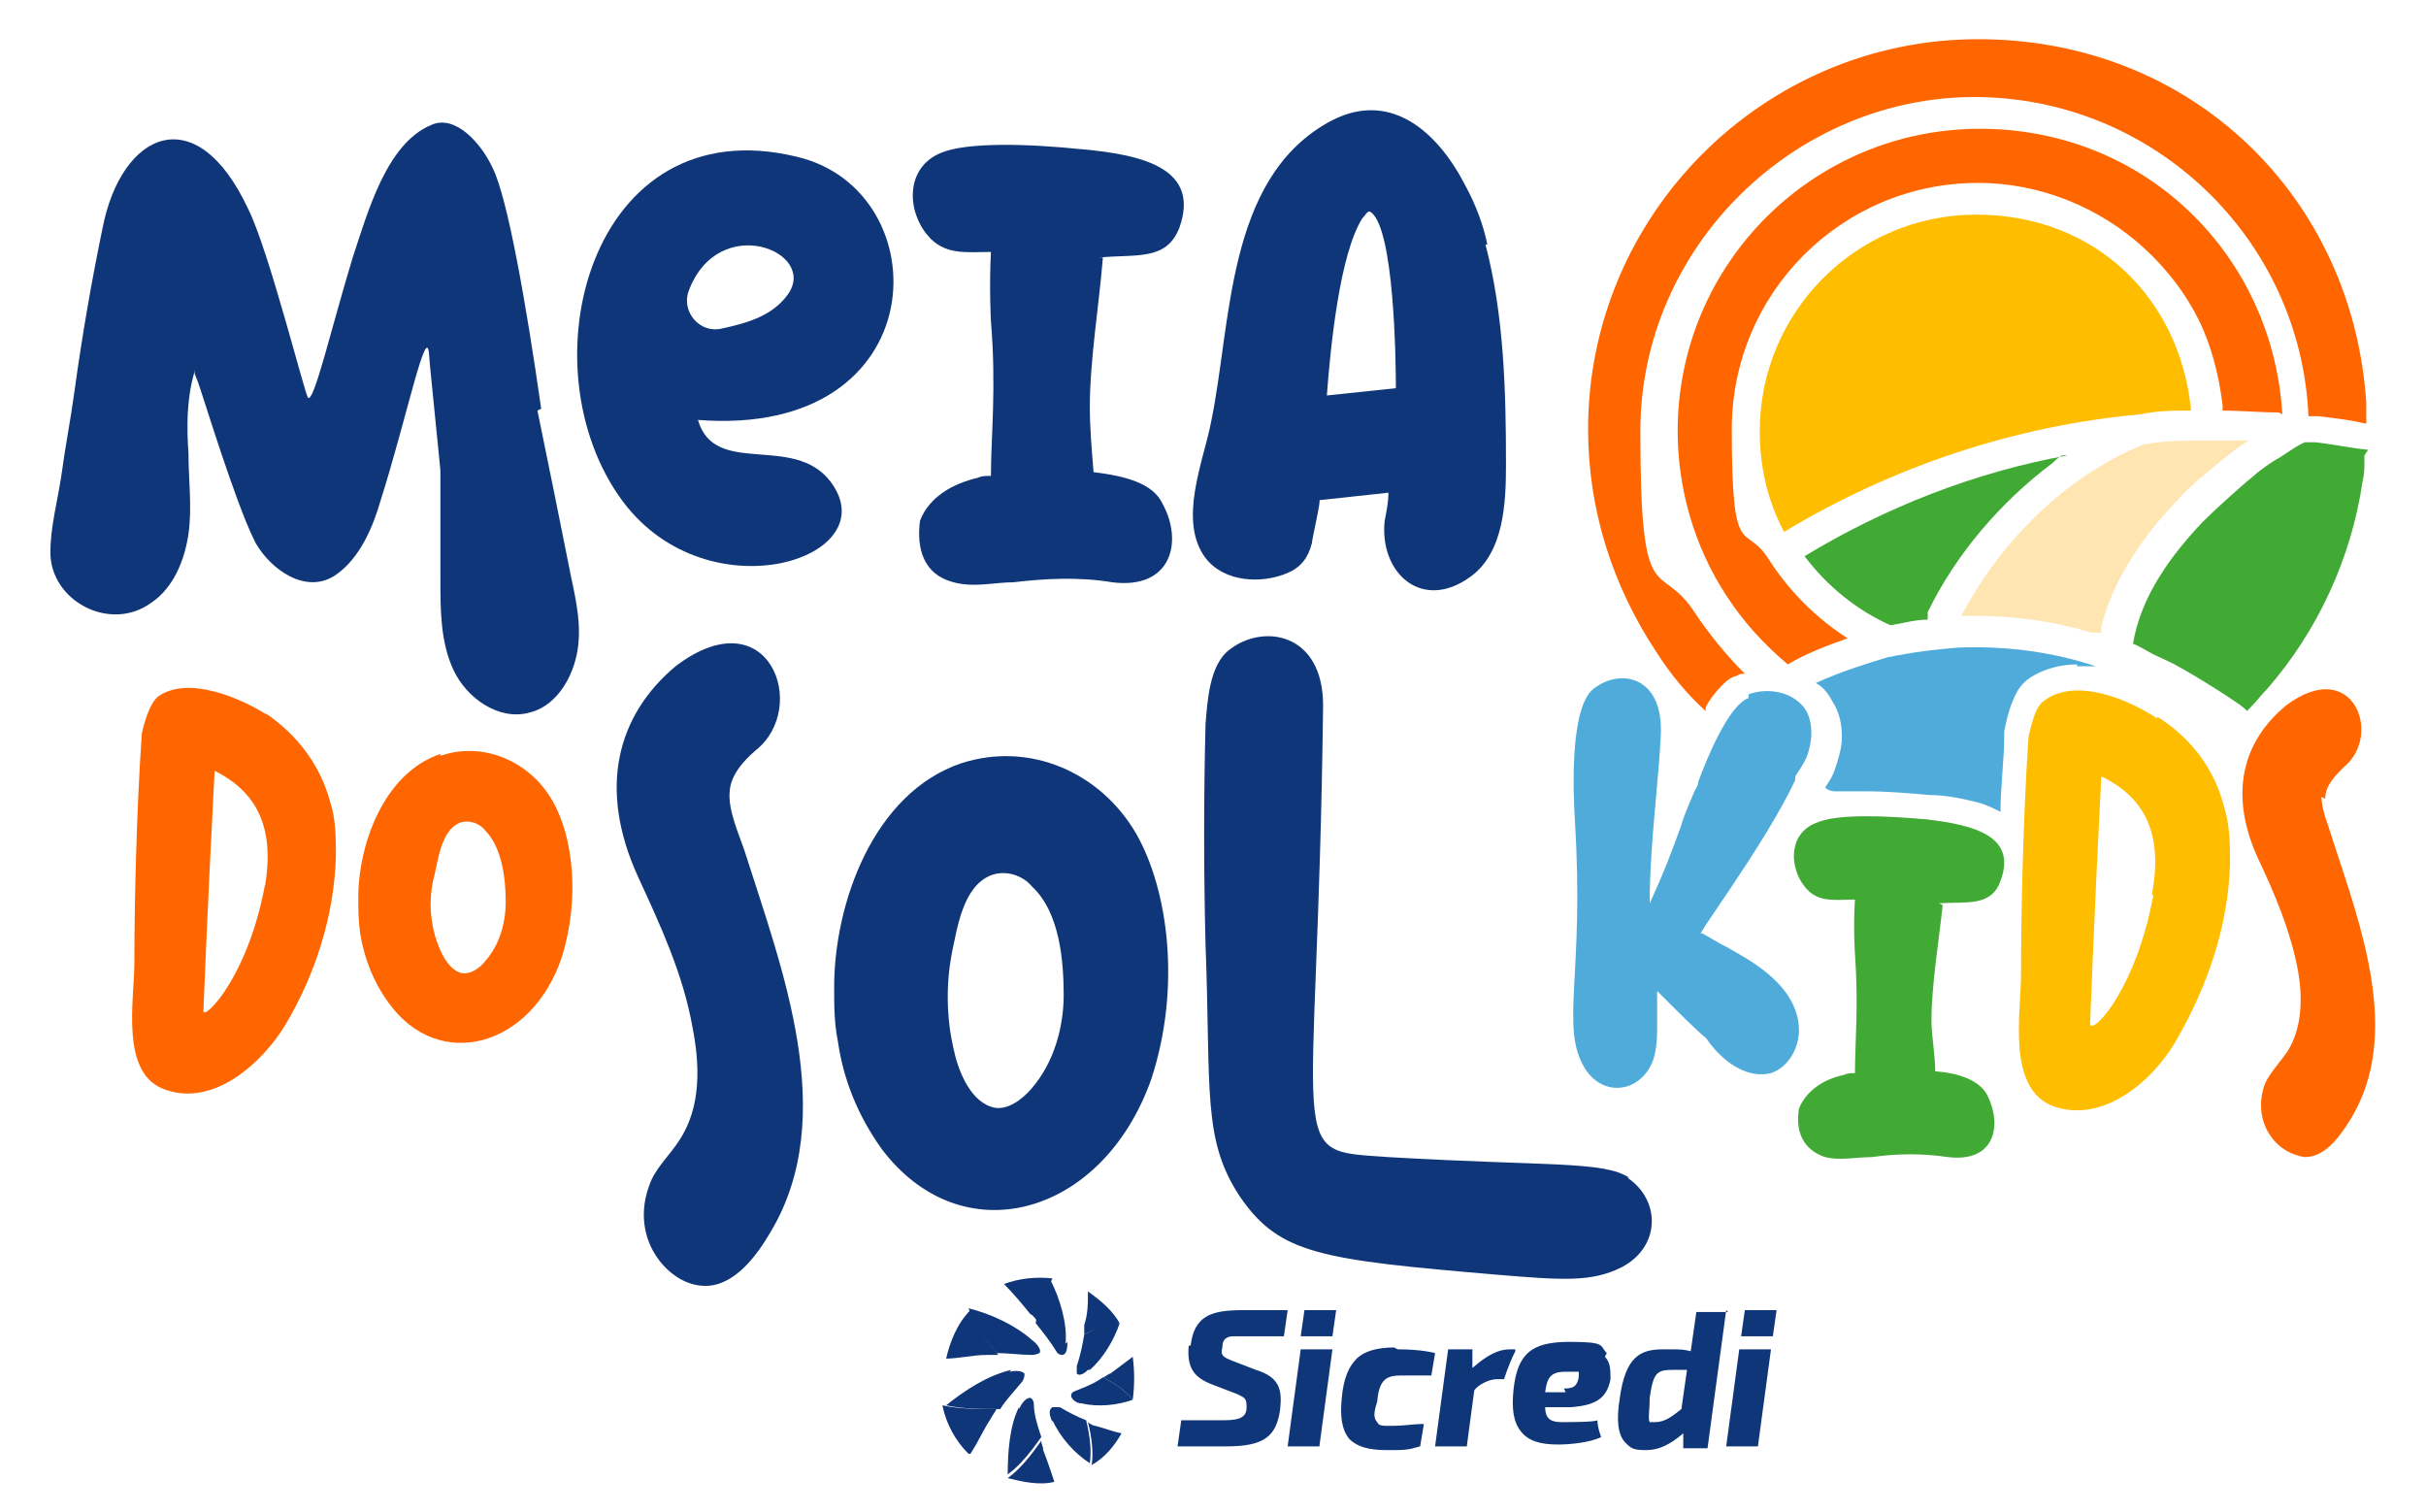
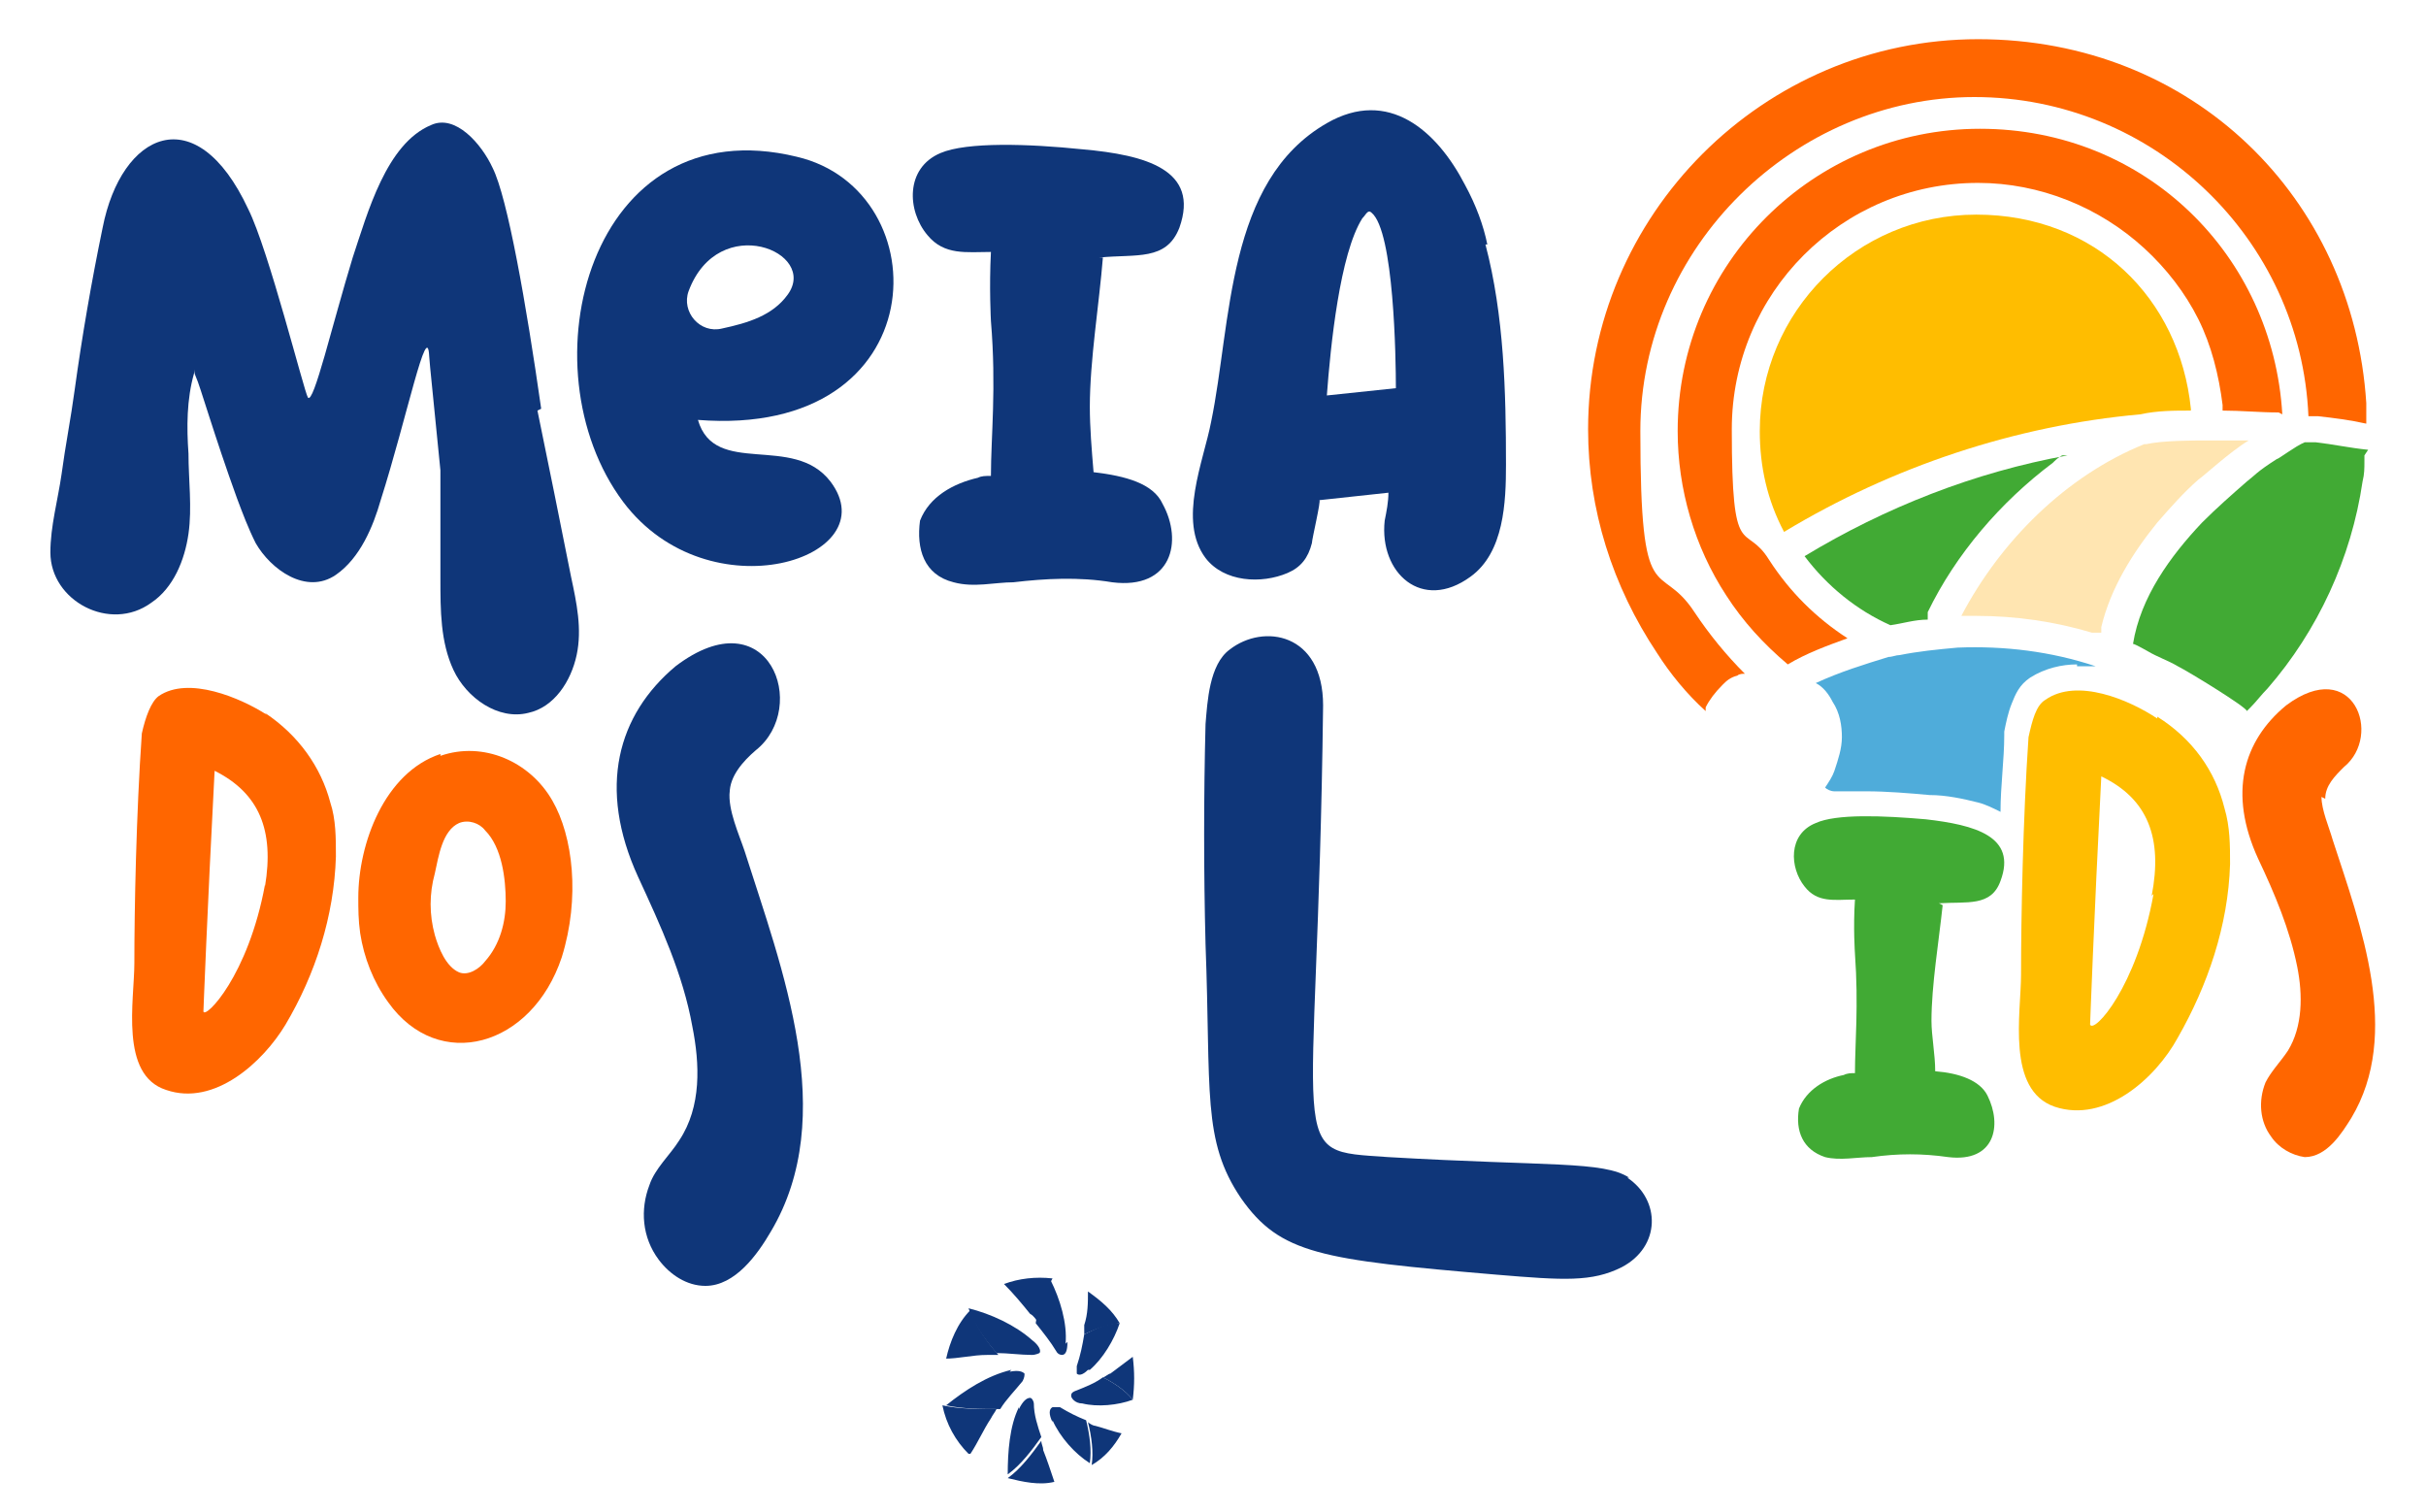
<svg xmlns="http://www.w3.org/2000/svg" id="Camada_1" version="1.1" viewBox="0 0 130 81">
  <defs>
    <style>
      .st0 {
        fill: #f60;
      }

      .st1 {
        fill: #0f3679;
      }

      .st2 {
        fill: #4facda;
      }

      .st3 {
        fill: #ffe5b1;
      }

      .st4 {
        fill: #41aa34;
      }

      .st5 {
        fill: #ffbd00;
      }
    </style>
  </defs>
  <path class="st1" d="M71.1,21.2c.2-2.7.7-7.6,1.9-9.5.2-.2.3-.5.5-.3,1.2,1,1.3,7.8,1.3,9.4l-3.8.4ZM79.7,13.1c-.2-1-.6-2.1-1.2-3.2-1.5-2.9-4.1-5.2-7.4-3.3-5.4,3.1-5.1,10.7-6.2,16-.4,2.1-1.8,5.3-.3,7.3,1,1.3,3,1.4,4.4.8.7-.3,1.1-.8,1.3-1.6,0-.2.5-2.3.4-2.3l3.7-.4c0,.5-.1,1-.2,1.5-.3,2.8,2,4.9,4.6,3,1.8-1.3,1.9-4,1.9-6,0-3.9-.1-8-1.1-11.8Z" />
  <path class="st0" d="M14.2,47.4c-.9,4.9-3.2,7.2-3.3,6.8,0,0,.2-5.3.6-12.9,2.4,1.2,3.2,3.2,2.7,6.2M14.3,38.3c-1.4-.9-4.2-2.1-5.8-1-.4.3-.7,1.1-.9,2-.3,4.3-.4,9.4-.4,12.3,0,2-.8,6,1.7,6.8,2.6.9,5.2-1.5,6.4-3.5,1.6-2.7,2.6-5.8,2.7-9,0-1,0-2-.3-2.9-.5-1.9-1.7-3.6-3.5-4.8Z" />
  <path class="st1" d="M42.2,15.8c-.8,1.1-2.1,1.5-3.5,1.8-1.2.3-2.2-.9-1.8-2,1.6-4.3,7-2.1,5.3.2M42.7,8.4c-11.1-2.7-14.7,11.3-9.3,18.5,4.6,6.1,14.2,3,11.1-1.1-2-2.6-6.2-.2-7.1-3.3,12.8,1,13-12.3,5.3-14.1Z" />
  <path class="st1" d="M58.9,13.8c2-.2,3.6.2,4.3-1.6,1.1-3.1-1.8-3.9-5.2-4.2-2.9-.3-6.2-.4-7.6.2-1.9.8-1.8,3.1-.7,4.4.9,1.1,2.1.9,3.4.9-.1,1.9,0,3.7,0,3.7.3,3.6,0,6.2,0,8.3-.3,0-.5,0-.7.1-1.3.3-2.6,1-3.1,2.3-.2,1.5.2,2.9,1.8,3.3,1.1.3,2.2,0,3.2,0,1.7-.2,3.5-.3,5.3,0,3.2.4,3.8-2.2,2.7-4.2-.5-1.1-2-1.5-3.7-1.7-.1-1.2-.2-2.4-.2-3.5,0-2.5.5-5.5.7-8" />
  <path class="st1" d="M87.3,63.1c-1.4-.9-4.3-.6-12.9-1.1-5.7-.4-3.8.4-3.5-24.2,0-3.9-3.2-4.4-5-3-1.1.8-1.2,2.8-1.3,4-.1,3.9-.1,7.9,0,11.8.3,7.9-.2,10.5,1.9,13.6,2.1,3,4.3,3.3,13.7,4.1,3.6.3,5.1.4,6.7-.4,2.1-1.1,2.1-3.6.3-4.8" />
  <path class="st1" d="M29,21.9c-.8-5.6-1.8-11.3-2.6-12.9-.6-1.3-2-2.9-3.3-2.3-2.4,1-3.4,4.7-4.2,7.1-1.1,3.6-2.1,7.9-2.4,7.5-.2-.3-2.1-7.9-3.2-10.1-2.8-6-6.8-4.1-7.8,1-.6,2.9-1.1,5.8-1.5,8.7-.2,1.5-.5,3-.7,4.5-.2,1.4-.6,2.8-.6,4.2,0,2.6,3.2,4.3,5.4,2.7,1.2-.8,1.8-2.3,2-3.7.2-1.4,0-2.9,0-4.3-.1-1.4-.1-2.9.3-4.3v-.2c0,0,0,.2.1.4.2.4,1,3.2,2.2,6.5.3.8.6,1.6,1,2.4.8,1.4,2.7,2.8,4.3,1.7,1.3-.9,2-2.6,2.4-4,1.4-4.4,2.5-9.8,2.6-7.7,0,.2.3,3,.6,6.1,0,1.9,0,3.9,0,5.8,0,1.7,0,3.4.7,4.9.7,1.5,2.4,2.7,4,2.3,1.4-.3,2.3-1.7,2.6-3.1.3-1.4,0-2.8-.3-4.2-.6-3-1.2-6-1.8-8.9" />
-   <path class="st1" d="M57,53.3c0,1.7-.5,3.6-1.7,5-.5.6-1.4,1.3-2.2,1-1.2-.4-1.8-2.1-2-3.1-.4-1.7-.4-3.5-.1-5.1.3-1.4.6-3.6,2.1-4.2.8-.3,1.7,0,2.2.6,1.5,1.4,1.7,4,1.7,5.9M51.5,40.9c-4.7,1.6-6.8,7.5-6.8,12h0c0,1,0,1.9.2,2.9.3,2.1,1.1,4,2.3,5.7,4.3,5.8,11.9,3.7,14.5-3.7,1.6-4.9.9-10.1-.8-13.1-1.9-3.3-5.7-5-9.4-3.8Z" />
  <path class="st0" d="M27.1,48.3c0,1.1-.3,2.3-1.1,3.2-.3.4-.9.8-1.4.6-.7-.3-1.1-1.3-1.3-2-.3-1.1-.3-2.2,0-3.3.2-.9.4-2.3,1.3-2.7.5-.2,1.1,0,1.4.4.9.9,1.1,2.6,1.1,3.8M23.6,40.4c-3,1-4.4,4.8-4.4,7.7h0c0,.6,0,1.2.1,1.9.2,1.3.7,2.6,1.5,3.7,2.7,3.8,7.7,2.4,9.3-2.4,1-3.2.6-6.5-.5-8.4-1.2-2.1-3.7-3.2-6-2.4Z" />
  <path class="st1" d="M39.1,42.5c0-.9.7-1.7,1.4-2.3,2.9-2.3.7-8.3-4.3-4.5-3.1,2.6-4.2,6.5-2,11.3,1.2,2.6,2.4,5.2,2.9,8,.4,2,.5,4.3-.7,6.1-.5.8-1.3,1.5-1.6,2.4-.5,1.3-.4,2.8.5,4,.6.8,1.5,1.4,2.5,1.4,1.6,0,2.8-1.7,3.5-2.9,3.7-6.2.6-14.1-1.4-20.4-.3-.9-.9-2.2-.8-3.2" />
  <path class="st2" d="M111.3,35.6c-.8,0-1.7.2-2.5.7-.6.4-.8.9-1,1.4-.2.5-.3,1-.4,1.5h0v.2c0,1.3-.2,2.7-.2,4.1-.4-.2-.8-.4-1.2-.5-.8-.2-1.7-.4-2.6-.4-1.1-.1-2.3-.2-3.4-.2s-1.2,0-1.7,0h0c-.2,0-.4-.1-.5-.2.2-.3.4-.6.5-.9.2-.6.4-1.2.4-1.8s-.1-1.3-.5-1.9c-.2-.4-.5-.8-.9-1,1.3-.6,2.6-1,3.9-1.4h0c.2,0,.4-.1.6-.1,1-.2,2-.3,3.1-.4,2.5-.1,5,.2,7.4,1-.3,0-.7,0-1,0Z" />
  <path class="st4" d="M126.7,24.4s0,0,0,.1c0,0,0,.2,0,.2,0,.4,0,.7-.1,1.1-.6,4.1-2.4,8-5.1,11.1-.3.3-.6.7-.9,1,0,0,0,0-.1.1,0,0,0,0,0,0,0,0,0,0-.1.1,0-.2-3.1-2.1-3.7-2.4-.5-.3-1.1-.5-1.6-.8,0,0-.7-.4-.8-.4.4-2.5,2-4.7,3.7-6.5.8-.8,1.6-1.5,2.4-2.2.4-.3.5-.5,1.6-1.2.1,0,1-.7,1.5-.9.2,0,.5,0,.6,0,.9.1,1.8.3,2.8.4Z" />
  <path class="st3" d="M118.7,23.6s-.2,0-.4,0c-.8,0-2.4,0-3.3.2,0,0,0,0-.1,0-4.2,1.7-7.7,5.2-9.8,9.2,0,0,0,0,0,0,0,0,0,0,.1,0,.2,0,.4,0,.5,0,0,0,.1,0,.2,0s0,0,0,0c2.1,0,4.2.3,6.2.9,0,0,0,0,.1,0h.4s0,0,0-.3c.5-2.1,1.7-4,3-5.6.7-.8,1.4-1.6,2.2-2.3.3-.2,1.7-1.5,2.7-2.1-.7,0-1.3,0-2,0" />
  <path class="st4" d="M110.5,24.4s0,0,0,0c-.2.1-.4.3-.5.4,0,0,0,0,0,0-2.8,2.1-5.2,4.9-6.7,8,0,0,0,.1,0,.2,0,0,0,.1,0,.2-.7,0-1.3.2-2,.3-1.8-.8-3.4-2.1-4.6-3.7,4.3-2.6,9.1-4.5,14.1-5.4" />
  <path class="st5" d="M117.4,22c-.9,0-1.8,0-2.7.2,0,0,0,0,0,0h0c-6.7.6-13.3,2.8-19.1,6.3-.9-1.7-1.3-3.5-1.3-5.4,0-6.4,5.2-11.6,11.6-11.6s10.9,4.5,11.5,10.4c0,0,0,0,0,.1" />
  <path class="st0" d="M122.1,22.1c-1,0-2-.1-3-.1,0,0,0-.2,0-.3-.2-1.6-.6-3.2-1.3-4.6-.7-1.4-1.7-2.7-2.9-3.8-2.4-2.2-5.6-3.5-8.9-3.5-7.3,0-13.2,5.9-13.2,13.2s.7,4.9,2,7c1.1,1.7,2.5,3.1,4.2,4.2-1.1.4-2.2.8-3.2,1.4-1.3-1.1-2.4-2.3-3.3-3.7-1.7-2.6-2.6-5.7-2.6-8.8,0-9,7.3-16.2,16.2-16.2s15.7,6.8,16.2,15.3" />
  <path class="st0" d="M126.8,22.7c-.9-.2-1.7-.3-2.6-.4-.1,0-.3,0-.5,0-.4-9.5-8.3-17.1-17.9-17.1s-17.9,8-17.9,17.9,1,6.8,2.9,9.7c.8,1.2,1.7,2.3,2.7,3.3-.1,0-.3,0-.4.1-.4.1-.6.3-.8.5-.4.4-.7.8-.9,1.2,0,0,0,0,0,.2-1-.9-1.9-2-2.6-3.1h0c-2.4-3.6-3.7-7.7-3.7-12,0-11.5,9.4-20.9,20.9-20.9s20.1,8.5,20.8,19.5c0,.2,0,.4,0,.6,0,.2,0,.4,0,.5Z" />
  <path class="st1" d="M57.2,71.9c0,.5-.1.7-.3.7,0,0-.2,0-.3-.2-.3-.5-.7-1-1.1-1.5h0c.1-.8.4-1.6.8-2.3.5,1,.9,2.3.8,3.4M55.3,71.8c.4.3.5.6.4.7,0,0-.2.1-.4.1-.6,0-1.3-.1-1.9-.1h0c-.6-.7-1.2-1.5-1.5-2.4,1.2.3,2.5.9,3.4,1.7ZM54.1,73.5c.5-.1.7,0,.8.1,0,.1,0,.2-.1.4-.4.5-.9,1-1.2,1.5h0c-1,0-2,0-2.9-.2,1-.8,2.2-1.6,3.5-1.9ZM54.6,75.5c.2-.4.4-.6.6-.6.1,0,.2.2.2.3,0,.6.2,1.2.4,1.8h0c-.5.7-1.1,1.5-1.8,2,0-1.2.1-2.6.6-3.6ZM56.4,76.2c-.2-.4-.2-.7,0-.8,0,0,.2,0,.4,0,.5.3.9.5,1.4.7h0c.2.8.3,1.6.2,2.3-.8-.5-1.6-1.4-2-2.3ZM58,75.2c-.4,0-.6-.3-.6-.4,0-.1,0-.2.3-.3.5-.2,1-.4,1.4-.7h0c.6.3,1.2.7,1.6,1.2-.8.3-1.9.4-2.7.2ZM58.3,73.4c-.3.3-.5.3-.6.2,0,0,0-.2,0-.4.2-.6.3-1.1.4-1.7h0c.6-.3,1.2-.6,1.9-.6-.3.9-.9,1.9-1.6,2.5Z" />
  <path class="st1" d="M56.4,68.5c-.4.7-.6,1.5-.8,2.3h0c-.1-.1-.2-.3-.4-.4-.4-.5-.9-1.1-1.4-1.6.8-.3,1.7-.4,2.6-.3M50.6,72.8c.8,0,1.5-.2,2.3-.2.2,0,.4,0,.6,0h0c-.6-.7-1.2-1.5-1.5-2.4-.7.7-1.1,1.7-1.3,2.6ZM52,77.9c.4-.6.7-1.3,1.1-1.9.1-.2.2-.3.3-.5h0c-1,0-2,0-2.9-.2.2,1,.7,1.9,1.4,2.6ZM56.5,79.4c-.2-.6-.4-1.2-.6-1.7,0-.2-.1-.3-.1-.5h0c-.5.7-1.1,1.5-1.8,2,.8.2,1.7.4,2.5.2ZM60.1,76.8c-.5-.1-1-.3-1.4-.4-.1,0-.3-.1-.4-.2h0c.2.8.3,1.6.2,2.3.7-.4,1.2-1,1.6-1.7ZM60.7,72.7c-.4.3-.8.6-1.2.9-.1,0-.3.2-.4.2h0c.6.3,1.2.7,1.6,1.2.1-.8.1-1.5,0-2.3ZM58.3,69.2c0,.6,0,1.2-.2,1.8,0,.2,0,.3,0,.5h0c.6-.3,1.2-.5,1.9-.6-.4-.7-1-1.2-1.7-1.7Z" />
-   <path class="st1" d="M92.5,70.2l-1,7.4h-1.3v-.8c-.7.6-1.3.9-2,.9s-.8-.1-1.1-.4c-.4-.4-.5-1.2-.3-2.4.3-2.2,1.1-2.6,2.3-2.6s1,0,1.5.1l.3-2.1h1.7ZM89.7,73.4c-.9,0-1.1.1-1.3,1.5,0,.7-.1,1.1,0,1.3,0,0,.2,0,.3,0,.5,0,.9-.3,1.4-.7l.3-2.1h-.7ZM74.7,72.2c-.9,0-1.6.2-2,.6-.4.4-.7,1-.8,2.1-.1,1,0,1.7.4,2.2.4.4,1,.6,2,.6s1.1,0,1.8-.2h0s.2-1.2.2-1.2h-.1c-.4,0-1,.1-1.6.1s-.7,0-.8-.2c-.2-.2-.2-.5,0-1.1.1-1.2.5-1.4,1.3-1.4s1.6,0,1.6,0l.2-1.2s-.7-.2-2-.2ZM86,72.7c.3.3.3.7.3,1.2-.2,1.1-.9,1.4-2.1,1.5h-1.4c0,.7.4.8.9.8s1.7,0,1.9-.1h0s0,0,0,0c0,.4.2.9.2.9h0c0,0,0,0,0,0-.6.3-1.7.4-2.3.4-1,0-1.6-.2-2-.7-.4-.5-.5-1.2-.4-2.2.2-2,1-2.6,3-2.6s1.6.2,2,.6ZM83.8,74.4c.5,0,.7-.1.8-.6,0-.2,0-.3,0-.3,0,0-.3,0-.5,0s-.1,0-.2,0c-.8,0-1,.3-1.1,1.1h1.1ZM81.2,72.3h-.3c-.6,0-1.2.3-2,1v-1h-1.3l-.7,5.2h1.7l.4-3c.2-.3.8-.6,1.2-.6h.4c0,0,.2-.7.6-1.5h0ZM63.7,72.1c-.1,1.1.2,1.7,1.3,2.1l1.3.5c.4.2.5.2.5.7,0,.5-.3.7-1.2.7h-2.3l-.2,1.4h2.6c2,0,2.7-.5,2.9-2,.1-1,0-1.7-1.3-2.1l-1.3-.5c-.5-.2-.6-.3-.5-.7,0-.5.3-.6.6-.6h2.7l.2-1.4h-2.4c-1.7,0-2.6.3-2.8,1.9ZM69,77.5h1.7l.7-5.2h-1.7l-.7,5.2ZM71.4,71.6l.2-1.4h-1.7l-.2,1.4h1.7ZM92.5,77.5h1.7l.7-5.2h-1.7l-.7,5.2ZM95,71.6l.2-1.4h-1.7l-.2,1.4h1.7Z" />
  <path class="st5" d="M115.4,47.9c-.9,5-3.2,7.5-3.4,7,0,0,.2-5.5.6-13.3,2.5,1.2,3.3,3.3,2.7,6.4M115.6,38.5c-1.5-1-4.3-2.2-6-1-.5.3-.7,1.1-.9,2-.3,4.4-.4,9.7-.4,12.7,0,2.1-.8,6.2,1.8,7.1,2.7.9,5.4-1.5,6.6-3.7,1.6-2.8,2.7-6,2.8-9.3,0-1,0-2-.3-3-.5-2-1.7-3.7-3.6-4.9Z" />
  <path class="st4" d="M103.9,48.4c1.5-.1,2.8.2,3.3-1.2.9-2.4-1.4-3-4-3.3-2.3-.2-4.8-.3-5.9.2-1.5.6-1.4,2.4-.6,3.4.7.9,1.6.7,2.7.7-.1,1.5,0,2.9,0,2.9.2,2.8,0,4.8,0,6.4-.2,0-.4,0-.6.1-1,.2-2,.8-2.4,1.8-.2,1.2.2,2.2,1.4,2.6.8.2,1.7,0,2.5,0,1.4-.2,2.7-.2,4.1,0,2.5.3,2.9-1.7,2.1-3.3-.4-.8-1.5-1.2-2.8-1.3,0-.9-.2-1.9-.2-2.7,0-1.9.4-4.3.6-6.2" />
-   <path class="st2" d="M93.7,37.4c-1.1.4-2.3,3.4-2.7,4.5,0,.2-.1.3-.2.5-.3.7-.6,1.4-.7,1.8-.5,1.4-1,2.7-1.7,4.2,0-3.1.5-6.7.6-9.1.1-3.1-2.2-3.5-3.6-2.4-1.3,1-1.1,5.6-1,7.2.5,8.2-.8,10.9.5,13.1.9,1.5,2.7,1.4,3.5,0,.3-.5.4-1.2.4-2.1,0-.8,0-1.5,0-2,1.1,1.1,2.3,2.3,2.6,2.5,0,0,0,0,0,0,.1.1.2.3.3.4.8,1,2,1.8,3.2,1.5.9-.3,1.5-1.3,1.5-2.3,0-1-.5-1.9-1.2-2.6-.7-.7-1.5-1.2-2.4-1.7-.3-.2-.6-.3-.9-.5,0,0-.7-.4-.7-.4-.6.5,3.3-4.6,5-8.2,0,0,0-.1,0-.2.2-.3.4-.6.6-1,.3-.8.4-1.7,0-2.5-.6-1-2-1.3-3.1-.9" />
  <path class="st0" d="M124.6,42.8c0-.7.5-1.2,1-1.7,2.1-1.7.5-6-3.1-3.3-2.3,1.9-3.1,4.7-1.5,8.2.9,1.9,1.7,3.8,2.1,5.8.3,1.5.3,3.2-.5,4.5-.4.6-.9,1.1-1.2,1.7-.4,1-.3,2.1.3,2.9.4.6,1.1,1,1.8,1.1,1.2,0,2-1.3,2.5-2.1,2.7-4.5.5-10.3-1-14.9-.2-.7-.6-1.6-.6-2.3" />
</svg>